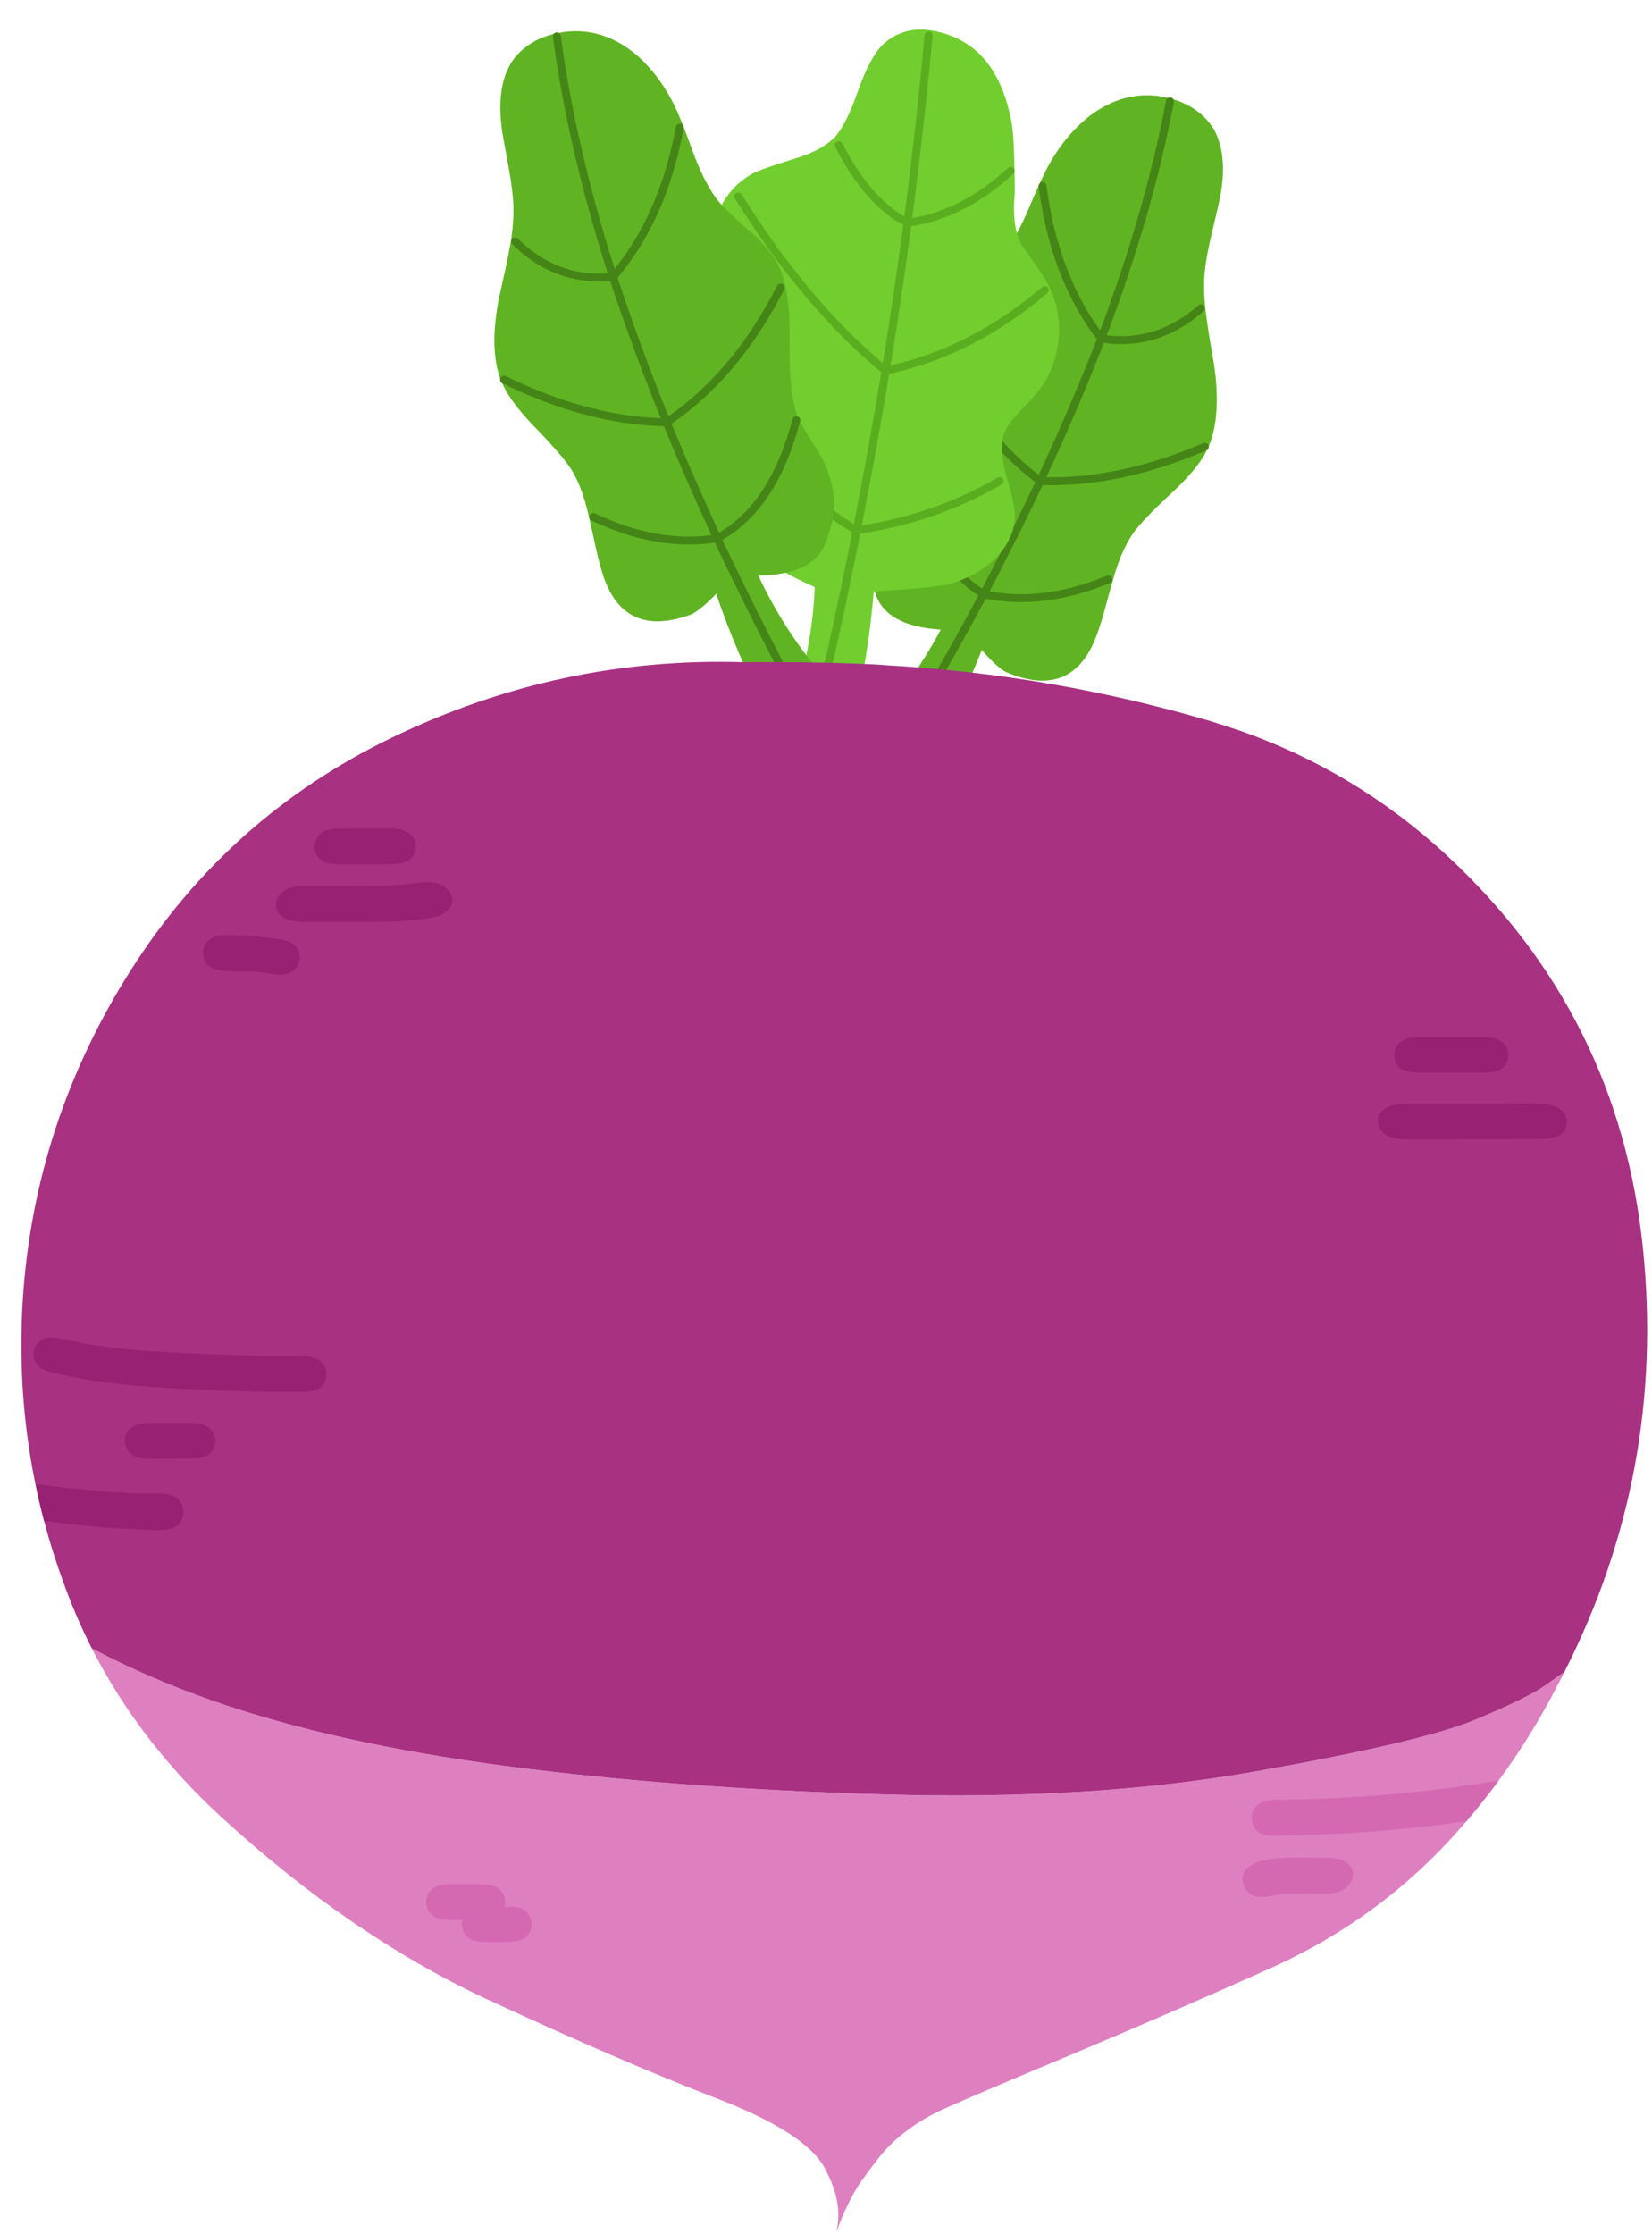
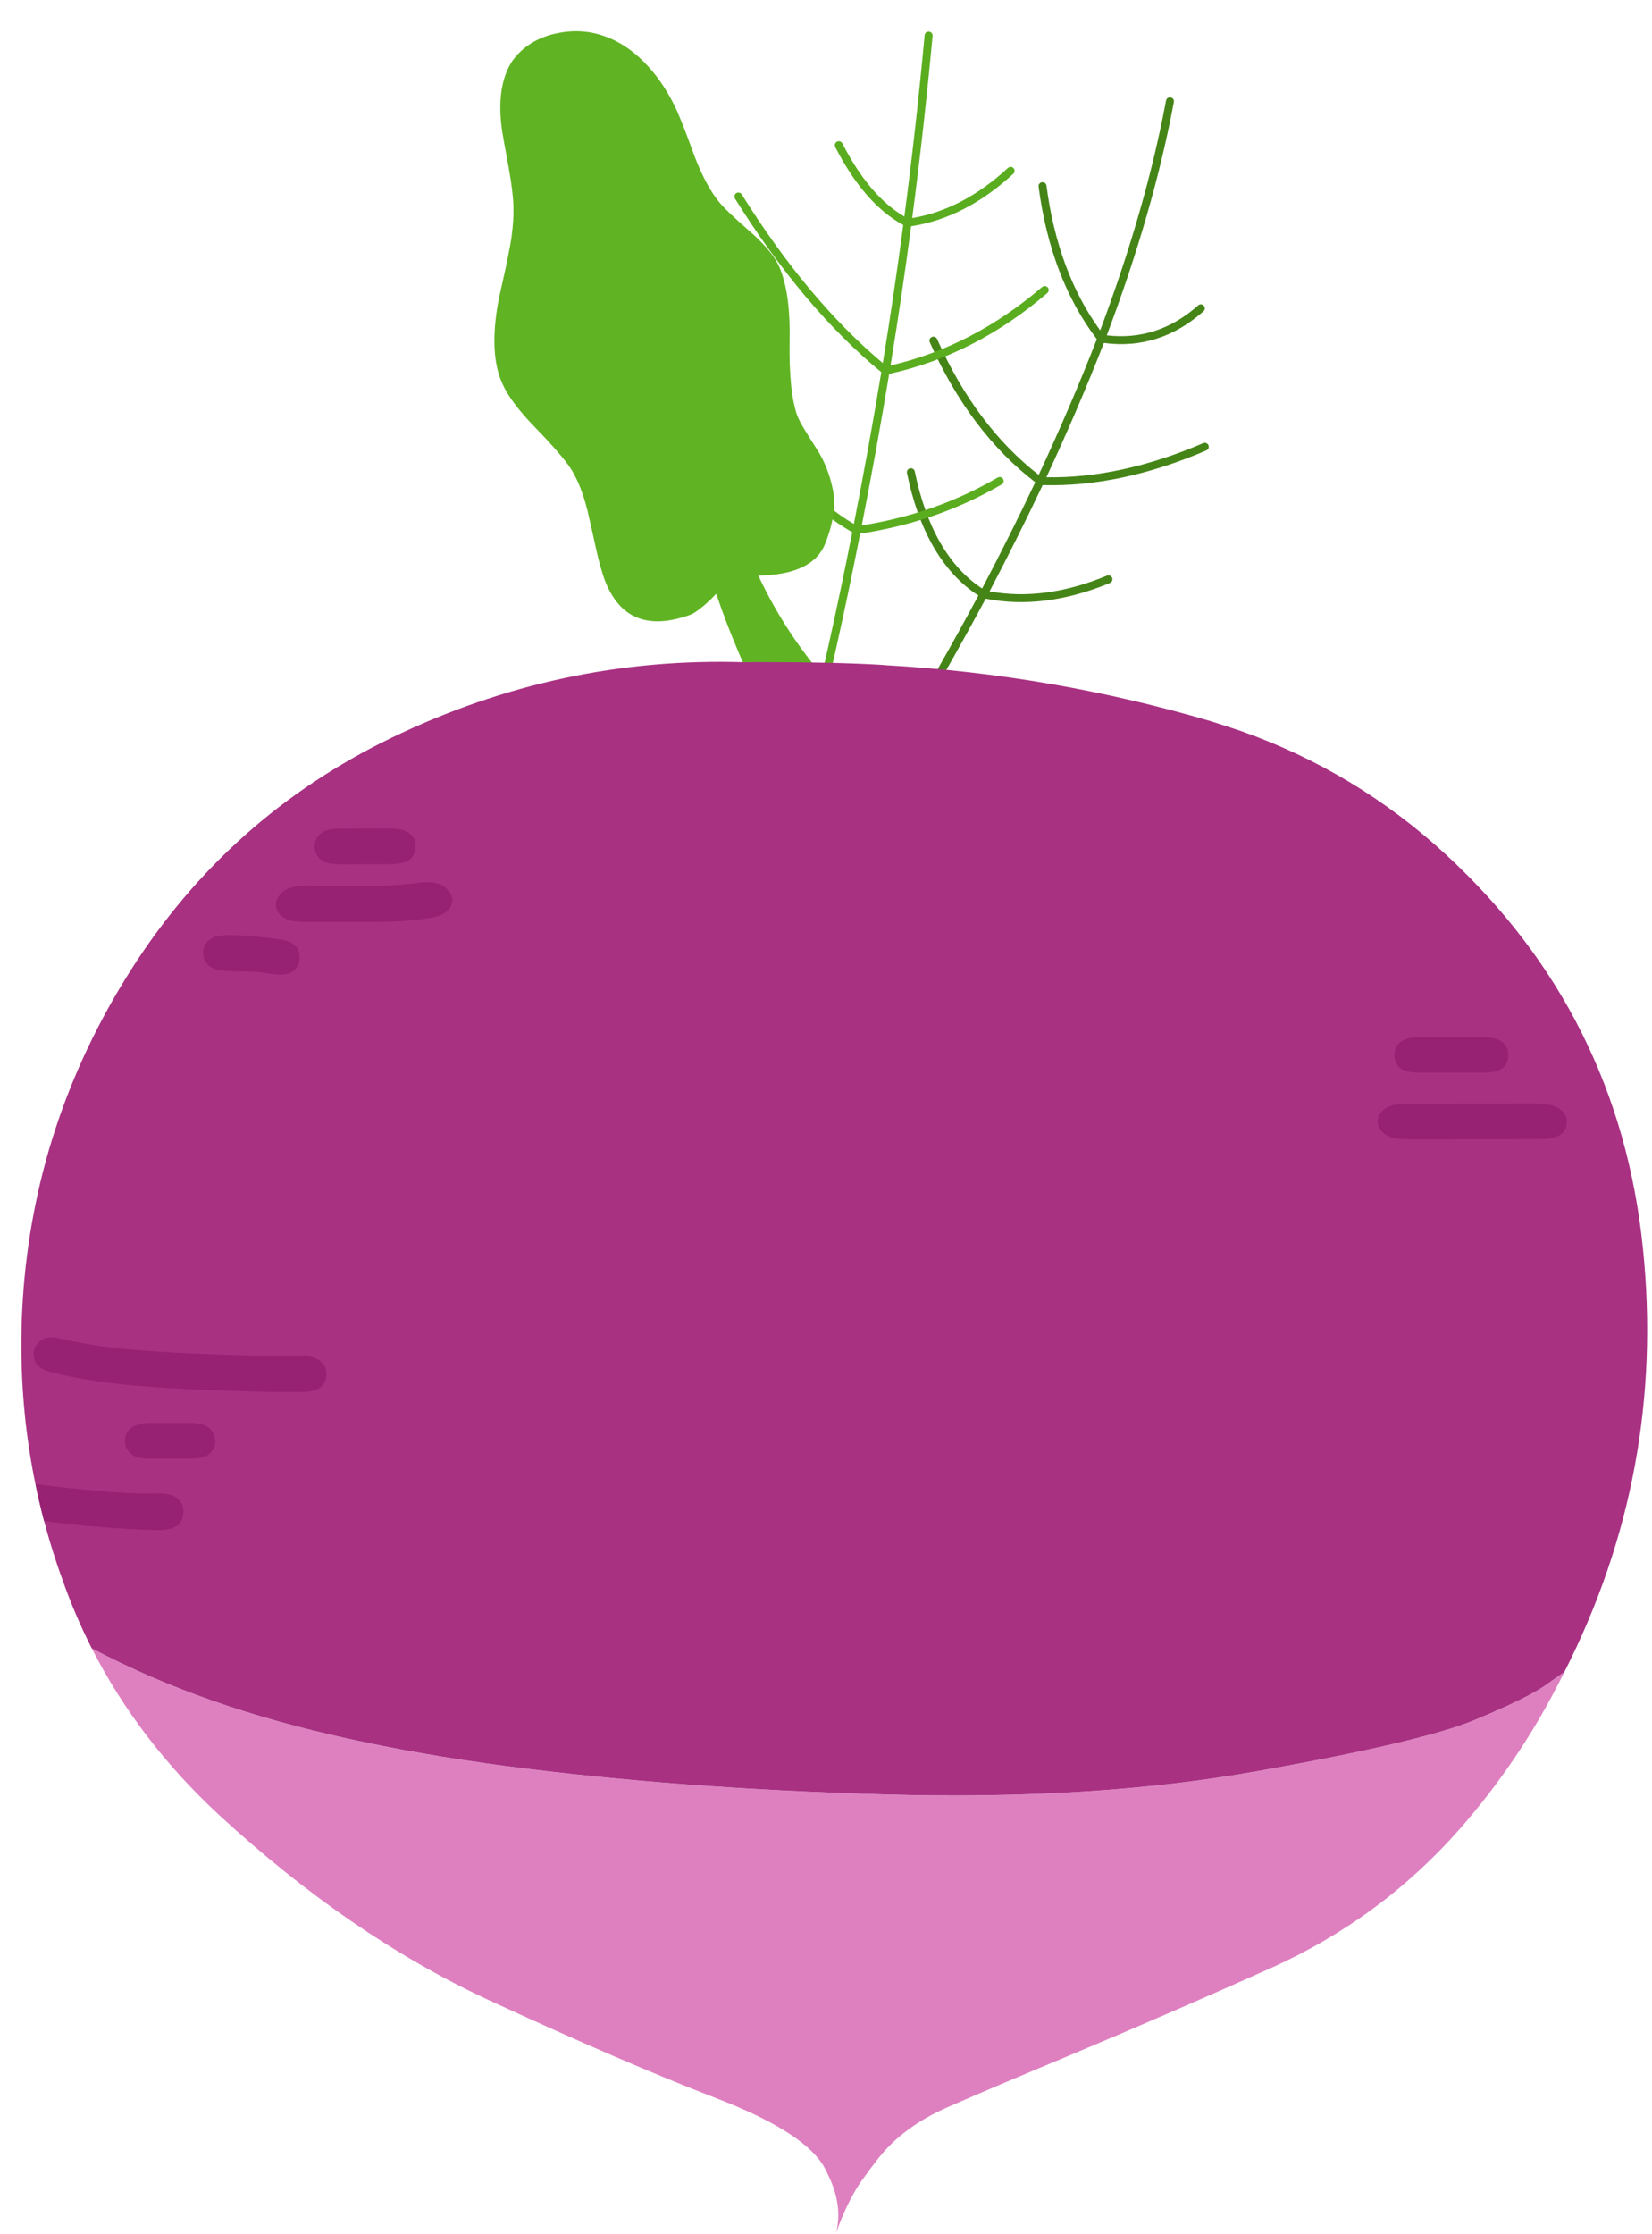
<svg xmlns="http://www.w3.org/2000/svg" width="54" height="73" viewBox="0 0 54 73" fill="none">
  <g clip-path="url(#clip0_565_2414)">
    <path d="M21.981 60.599C21.921 60.426 21.944 60.258 22.052 60.094C22.165 59.938 22.315 59.856 22.502 59.848C22.488 59.861 22.495 59.867 22.521 59.867C22.612 59.862 22.698 59.884 22.781 59.931C22.868 59.979 22.935 60.041 22.983 60.119C23.087 60.283 23.1 60.458 23.022 60.643C22.983 60.725 22.938 60.79 22.886 60.837C22.82 60.902 22.74 60.946 22.645 60.967C22.554 60.988 22.462 60.988 22.371 60.967C22.176 60.911 22.046 60.788 21.98 60.598L21.981 60.599Z" fill="#972172" />
-     <path d="M30.709 10.271C30.591 10.451 30.493 10.666 30.415 10.917C30.255 11.402 30.161 12.03 30.133 12.802C30.095 13.959 29.966 14.793 29.749 15.305C29.729 15.343 29.709 15.38 29.69 15.418C29.623 15.549 29.415 15.856 29.068 16.339C28.797 16.71 28.595 17.145 28.465 17.644C28.334 18.139 28.388 18.734 28.626 19.429C28.863 20.12 29.572 20.503 30.751 20.576C30.095 21.814 29.269 22.94 28.272 23.956L30.091 25.354C30.979 23.766 31.646 22.395 32.093 21.242C32.322 21.513 32.544 21.728 32.758 21.886C32.829 21.937 32.907 21.978 32.993 22.009C34.319 22.535 35.245 22.181 35.775 20.946C35.889 20.666 35.998 20.339 36.1 19.963C36.224 19.507 36.325 19.143 36.405 18.87C36.426 18.789 36.448 18.718 36.468 18.659C36.624 18.165 36.813 17.758 37.033 17.437C37.231 17.153 37.647 16.716 38.282 16.126C38.844 15.606 39.224 15.152 39.423 14.765C39.456 14.698 39.491 14.626 39.525 14.55C39.79 13.898 39.844 13.028 39.688 11.939C39.571 11.271 39.49 10.772 39.446 10.442C39.42 10.276 39.4 10.117 39.387 9.966C39.354 9.584 39.35 9.244 39.374 8.947C39.4 8.633 39.471 8.224 39.588 7.719C39.761 6.993 39.856 6.583 39.874 6.489C40.063 5.525 39.991 4.759 39.655 4.188C39.353 3.723 38.904 3.404 38.309 3.23C38.296 3.23 38.281 3.227 38.264 3.221C37.706 3.067 37.158 3.078 36.618 3.253C36.104 3.422 35.632 3.723 35.201 4.159C34.815 4.542 34.483 5.002 34.203 5.541C34.159 5.634 34.108 5.739 34.049 5.857C33.908 6.161 33.734 6.554 33.531 7.036C33.265 7.628 32.987 8.089 32.696 8.42C32.534 8.606 32.192 8.904 31.671 9.314C31.218 9.667 30.897 9.985 30.708 10.27L30.709 10.271Z" fill="#60B423" />
    <path d="M29.211 24.712C29.255 24.712 29.298 24.69 29.323 24.649C30.365 22.916 31.34 21.205 32.22 19.565C33.486 19.817 34.852 19.645 36.283 19.051C36.35 19.024 36.381 18.947 36.353 18.882C36.325 18.816 36.249 18.784 36.183 18.812C34.829 19.375 33.539 19.547 32.347 19.326C32.965 18.148 33.548 16.981 34.082 15.853C35.773 15.901 37.571 15.519 39.433 14.72C39.499 14.692 39.529 14.616 39.501 14.55C39.473 14.485 39.395 14.454 39.33 14.482C37.545 15.249 35.82 15.625 34.203 15.597C34.901 14.098 35.532 12.623 36.083 11.208C37.29 11.369 38.385 11.021 39.34 10.172C39.394 10.124 39.398 10.042 39.35 9.989C39.302 9.935 39.22 9.931 39.166 9.979C38.287 10.761 37.283 11.09 36.178 10.959C37.191 8.271 37.929 5.706 38.371 3.333C38.384 3.263 38.338 3.195 38.267 3.182C38.196 3.168 38.128 3.216 38.115 3.286C37.679 5.623 36.955 8.149 35.962 10.797C35.042 9.534 34.452 7.944 34.207 6.067C34.198 5.996 34.133 5.945 34.061 5.955C33.99 5.964 33.939 6.029 33.949 6.1C34.209 8.088 34.849 9.765 35.852 11.085C35.296 12.514 34.658 14.004 33.953 15.519C32.584 14.456 31.467 12.964 30.631 11.079C30.601 11.014 30.525 10.985 30.459 11.013C30.393 11.042 30.363 11.118 30.392 11.184C31.256 13.129 32.416 14.668 33.84 15.76C33.306 16.888 32.722 18.055 32.103 19.233C31.015 18.515 30.275 17.228 29.902 15.406C29.888 15.336 29.819 15.291 29.749 15.304C29.678 15.319 29.633 15.387 29.647 15.457C30.036 17.362 30.821 18.709 31.981 19.463C31.105 21.094 30.136 22.794 29.101 24.517C29.064 24.578 29.084 24.658 29.146 24.694C29.166 24.706 29.189 24.712 29.212 24.712H29.211Z" fill="#458517" />
-     <path d="M28.045 2.974C28.314 2.209 28.599 1.691 28.898 1.419C29.302 1.061 29.793 0.916 30.371 0.986C30.484 0.999 30.597 1.02 30.71 1.05C31.404 1.223 31.951 1.592 32.352 2.158C32.69 2.641 32.927 3.246 33.061 3.971C33.118 4.282 33.15 4.78 33.159 5.467C33.167 5.717 33.172 5.991 33.172 6.289C33.102 7.053 33.176 7.623 33.393 7.999C33.767 8.522 34.032 8.912 34.188 9.171C34.223 9.231 34.255 9.293 34.285 9.358C34.551 9.872 34.656 10.437 34.604 11.055C34.544 11.75 34.305 12.348 33.888 12.849C33.762 13.004 33.556 13.225 33.269 13.509C33.026 13.773 32.87 14.017 32.8 14.241C32.7 14.565 32.735 15.011 32.904 15.581C33.1 16.233 33.191 16.685 33.178 16.934C33.152 17.276 33.032 17.601 32.82 17.912C32.616 18.202 32.355 18.445 32.038 18.644C31.769 18.817 31.447 18.961 31.074 19.077C30.822 19.155 29.984 19.239 28.56 19.329C28.399 21.289 28.023 23.247 27.433 25.203L25.107 25.021C26.049 23.078 26.558 21.134 26.632 19.187C24.934 18.427 23.989 17.683 23.798 16.953C23.607 16.224 23.6 15.571 23.779 14.997C23.849 14.768 24.063 14.33 24.424 13.682C24.502 13.553 24.567 13.426 24.619 13.301C24.793 12.933 24.89 12.612 24.912 12.336C24.959 11.813 24.742 11.162 24.26 10.38C23.705 9.465 23.39 8.813 23.316 8.424C23.207 7.91 23.268 7.397 23.498 6.883C23.624 6.606 23.783 6.364 23.974 6.157C24.143 5.98 24.336 5.827 24.553 5.698C24.753 5.586 25.213 5.42 25.934 5.199C26.521 5.023 26.946 4.806 27.211 4.552C27.242 4.53 27.268 4.507 27.29 4.481C27.546 4.191 27.798 3.688 28.045 2.972V2.974Z" fill="#71CE2E" />
    <path d="M26.267 25.244C26.325 25.244 26.378 25.205 26.394 25.146C27.034 22.593 27.614 20 28.117 17.439C29.785 17.19 31.341 16.649 32.743 15.83C32.805 15.794 32.826 15.714 32.789 15.653C32.753 15.591 32.673 15.57 32.611 15.607C31.263 16.394 29.769 16.919 28.17 17.169C28.492 15.523 28.794 13.859 29.065 12.219C30.93 11.809 32.67 10.921 34.234 9.577C34.288 9.53 34.295 9.448 34.248 9.394C34.2 9.34 34.118 9.334 34.064 9.38C32.561 10.671 30.895 11.533 29.11 11.943C29.357 10.43 29.583 8.902 29.783 7.394C30.963 7.215 32.086 6.638 33.123 5.678C33.176 5.629 33.179 5.547 33.13 5.495C33.081 5.442 32.998 5.44 32.946 5.489C31.97 6.392 30.919 6.943 29.818 7.127C30.077 5.152 30.301 3.15 30.484 1.173C30.49 1.102 30.438 1.039 30.366 1.032C30.294 1.025 30.231 1.078 30.224 1.149C30.042 3.117 29.82 5.11 29.561 7.076C28.8 6.631 28.118 5.829 27.535 4.686C27.502 4.623 27.424 4.597 27.359 4.629C27.295 4.661 27.27 4.74 27.302 4.804C27.932 6.037 28.679 6.894 29.525 7.352C29.326 8.848 29.102 10.365 28.857 11.866C27.234 10.506 25.683 8.653 24.246 6.354C24.207 6.293 24.127 6.274 24.067 6.312C24.005 6.35 23.987 6.429 24.024 6.49C25.511 8.869 27.12 10.777 28.808 12.163C28.536 13.806 28.235 15.473 27.911 17.122C26.667 16.402 25.64 15.189 24.856 13.512C24.825 13.447 24.748 13.419 24.683 13.45C24.618 13.48 24.589 13.557 24.62 13.622C25.443 15.382 26.532 16.649 27.858 17.391C27.357 19.946 26.778 22.533 26.139 25.081C26.122 25.151 26.164 25.221 26.234 25.238C26.245 25.241 26.256 25.242 26.266 25.242L26.267 25.244Z" fill="#5BAD20" />
    <path d="M25.368 8.517C25.477 8.703 25.563 8.923 25.628 9.178C25.763 9.67 25.824 10.303 25.811 11.075C25.79 12.232 25.874 13.072 26.065 13.594C26.082 13.633 26.099 13.672 26.117 13.711C26.177 13.845 26.369 14.162 26.69 14.663C26.942 15.047 27.12 15.492 27.224 15.997C27.329 16.497 27.244 17.089 26.971 17.771C26.697 18.449 25.97 18.795 24.788 18.808C25.379 20.077 26.146 21.245 27.088 22.311L25.198 23.613C24.395 21.981 23.8 20.578 23.413 19.404C23.17 19.663 22.938 19.865 22.717 20.012C22.643 20.06 22.562 20.096 22.476 20.122C21.125 20.58 20.218 20.179 19.753 18.918C19.654 18.633 19.562 18.3 19.48 17.92C19.38 17.458 19.297 17.089 19.232 16.813C19.215 16.731 19.198 16.66 19.18 16.599C19.05 16.099 18.883 15.682 18.679 15.35C18.496 15.056 18.103 14.599 17.5 13.977C16.966 13.428 16.61 12.956 16.431 12.559C16.401 12.489 16.371 12.416 16.34 12.339C16.11 11.673 16.101 10.802 16.314 9.723C16.466 9.062 16.572 8.568 16.633 8.24C16.667 8.076 16.696 7.918 16.718 7.767C16.77 7.387 16.792 7.049 16.783 6.751C16.775 6.436 16.725 6.023 16.634 5.514C16.499 4.781 16.425 4.366 16.412 4.271C16.273 3.299 16.386 2.537 16.751 1.985C17.077 1.536 17.541 1.24 18.145 1.098C18.158 1.098 18.174 1.096 18.19 1.091C18.755 0.966 19.302 1.005 19.832 1.208C20.336 1.402 20.792 1.728 21.201 2.185C21.565 2.587 21.873 3.064 22.126 3.616C22.165 3.711 22.21 3.819 22.262 3.94C22.388 4.251 22.54 4.652 22.718 5.145C22.953 5.749 23.206 6.224 23.48 6.57C23.632 6.764 23.958 7.079 24.457 7.515C24.892 7.891 25.195 8.225 25.369 8.519L25.368 8.517Z" fill="#60B423" />
-     <path d="M26.114 23.03C26.135 23.03 26.155 23.026 26.175 23.015C26.238 22.982 26.263 22.903 26.229 22.84C25.284 21.065 24.405 19.317 23.615 17.644C24.812 16.951 25.667 15.646 26.155 13.763C26.173 13.694 26.132 13.623 26.062 13.606C25.992 13.588 25.921 13.629 25.903 13.699C25.436 15.5 24.629 16.747 23.506 17.408C22.948 16.197 22.426 15.002 21.952 13.85C23.431 12.832 24.67 11.355 25.634 9.457C25.666 9.393 25.641 9.315 25.577 9.283C25.513 9.251 25.434 9.277 25.402 9.34C24.468 11.179 23.274 12.613 21.852 13.603C21.226 12.053 20.666 10.532 20.186 9.077C21.257 7.81 21.983 6.168 22.347 4.196C22.36 4.126 22.313 4.058 22.242 4.045C22.17 4.032 22.103 4.079 22.09 4.149C21.747 6.011 21.075 7.568 20.091 8.784C19.236 6.089 18.645 3.528 18.331 1.171C18.322 1.1 18.257 1.051 18.185 1.06C18.113 1.069 18.063 1.134 18.073 1.205C18.391 3.599 18.994 6.198 19.866 8.935C18.758 9.009 17.77 8.628 16.932 7.802C16.881 7.751 16.799 7.751 16.748 7.802C16.698 7.853 16.698 7.934 16.748 7.985C17.658 8.882 18.734 9.286 19.947 9.187C20.423 10.628 20.977 12.133 21.596 13.667C19.977 13.61 18.276 13.148 16.533 12.29C16.468 12.258 16.39 12.285 16.358 12.349C16.326 12.413 16.353 12.491 16.417 12.523C18.235 13.417 20.013 13.891 21.702 13.93C22.175 15.082 22.697 16.278 23.254 17.488C22.052 17.648 20.773 17.409 19.449 16.778C19.384 16.747 19.307 16.774 19.275 16.839C19.244 16.904 19.271 16.98 19.337 17.012C20.736 17.679 22.092 17.922 23.368 17.734C24.162 19.416 25.046 21.175 25.997 22.962C26.021 23.006 26.066 23.03 26.113 23.03H26.114Z" fill="#458517" />
    <path d="M2.999 53.867C4.227 54.519 5.552 55.093 6.972 55.59C9.59 56.51 12.771 57.218 16.515 57.714C20.259 58.206 24.399 58.517 28.938 58.646C33.48 58.776 37.536 58.521 41.106 57.882C44.675 57.247 47.035 56.693 48.187 56.218C49.337 55.739 50.111 55.361 50.505 55.085C50.896 54.804 51.105 54.66 51.131 54.651C51.057 54.798 50.981 54.947 50.903 55.098C50.043 56.764 48.99 58.312 47.744 59.74C46.024 61.7 43.974 63.218 41.594 64.293C39.453 65.255 37.245 66.213 34.969 67.168C33.28 67.872 31.949 68.437 30.976 68.864C30.012 69.287 29.26 69.84 28.722 70.522C28.531 70.764 28.347 71.01 28.169 71.261C27.861 71.701 27.58 72.271 27.329 72.971C27.468 72.431 27.409 71.861 27.153 71.261C27.101 71.144 27.043 71.022 26.978 70.892C26.578 70.102 25.382 69.325 23.388 68.561C21.404 67.797 18.913 66.722 15.916 65.337C12.929 63.942 10.019 61.943 7.188 59.34C5.425 57.712 4.028 55.888 2.999 53.868L2.999 53.867Z" fill="#DE80C0" />
    <path d="M24.938 21.638C26.432 21.638 27.685 21.666 28.697 21.721C28.788 21.726 28.879 21.732 28.97 21.741C32.579 21.943 36.112 22.552 39.569 23.567C39.903 23.671 40.236 23.779 40.565 23.891C43.079 24.78 45.314 26.127 47.268 27.932C51.037 31.412 53.183 35.7 53.704 40.799C54.204 45.673 53.346 50.29 51.131 54.65C51.105 54.659 50.896 54.803 50.505 55.084C50.11 55.361 49.337 55.738 48.187 56.217C47.036 56.692 44.675 57.246 41.106 57.881C37.536 58.52 33.48 58.775 28.938 58.645C24.399 58.516 20.258 58.205 16.515 57.713C12.771 57.216 9.59 56.508 6.972 55.589C5.552 55.092 4.227 54.519 2.998 53.866C2.629 53.137 2.308 52.383 2.034 51.606C0.979 48.679 0.549 45.64 0.744 42.488C0.992 38.621 2.168 35.026 4.275 31.706C6.402 28.361 9.245 25.828 12.801 24.11C16.48 22.332 20.336 21.509 24.37 21.643C24.552 21.638 24.741 21.637 24.936 21.637L24.938 21.638Z" fill="#A83182" />
-     <path d="M43.822 60.768C44.022 60.838 44.15 60.952 44.206 61.111C44.254 61.249 44.232 61.389 44.141 61.532C44.054 61.666 43.937 61.761 43.789 61.817C43.667 61.864 43.52 61.89 43.346 61.895C43.289 61.899 43.138 61.895 42.89 61.882C42.46 61.864 42.024 61.888 41.581 61.953C41.442 61.974 41.344 61.987 41.288 61.991C41.175 62 41.08 61.991 41.001 61.965C40.832 61.909 40.715 61.789 40.65 61.603C40.589 61.413 40.611 61.248 40.715 61.111C40.801 60.994 40.958 60.899 41.184 60.826C41.496 60.735 41.959 60.694 42.571 60.703L43.288 60.71C43.514 60.71 43.692 60.729 43.822 60.768M41.438 58.845C41.547 58.824 41.694 58.813 41.881 58.813C44.268 58.788 46.637 58.581 48.988 58.191C48.652 58.645 48.3 59.088 47.933 59.519C45.871 59.813 43.801 59.971 41.725 59.991C41.499 60 41.323 59.974 41.198 59.913C41.046 59.831 40.955 59.693 40.924 59.499C40.893 59.305 40.939 59.147 41.06 59.026C41.152 58.936 41.277 58.876 41.438 58.845ZM14.027 61.844C14.087 61.758 14.165 61.693 14.261 61.649C14.361 61.602 14.522 61.578 14.743 61.578H15.643C15.934 61.578 16.138 61.617 16.255 61.695C16.424 61.803 16.509 61.954 16.509 62.148C16.511 62.204 16.505 62.258 16.489 62.31H16.6C16.804 62.31 16.952 62.329 17.043 62.368C17.143 62.411 17.223 62.476 17.284 62.562C17.344 62.653 17.377 62.75 17.381 62.853C17.386 62.957 17.362 63.056 17.31 63.151C17.258 63.246 17.186 63.319 17.095 63.371C16.991 63.428 16.806 63.46 16.542 63.468H15.884C15.688 63.468 15.545 63.449 15.454 63.41C15.35 63.367 15.265 63.298 15.2 63.203C15.135 63.108 15.101 63.004 15.096 62.892C15.096 62.843 15.102 62.793 15.115 62.743L14.816 62.75C14.529 62.75 14.325 62.714 14.203 62.641C14.116 62.589 14.047 62.516 13.995 62.42C13.947 62.33 13.925 62.233 13.929 62.129C13.934 62.026 13.966 61.93 14.027 61.844V61.844Z" fill="#D469B2" />
    <path d="M45.151 36.347C45.221 36.261 45.31 36.197 45.418 36.153C45.553 36.097 45.77 36.069 46.069 36.069L50.16 36.063C50.712 36.063 51.048 36.193 51.17 36.452C51.217 36.547 51.23 36.648 51.209 36.756C51.191 36.868 51.146 36.959 51.072 37.028C50.937 37.162 50.688 37.228 50.323 37.228L46.083 37.234C45.779 37.234 45.557 37.206 45.419 37.151C45.306 37.103 45.215 37.034 45.145 36.943C45.067 36.848 45.03 36.747 45.035 36.639C45.035 36.536 45.074 36.439 45.152 36.348M45.587 34.567C45.561 34.381 45.605 34.228 45.718 34.107C45.809 34.017 45.934 33.954 46.095 33.92C46.204 33.898 46.356 33.888 46.551 33.888L48.395 33.895C48.564 33.895 48.695 33.903 48.786 33.921C48.929 33.947 49.044 33.998 49.131 34.076C49.253 34.18 49.309 34.322 49.3 34.504C49.296 34.685 49.229 34.823 49.099 34.918C48.96 35.017 48.736 35.063 48.428 35.054H46.382C46.143 35.054 45.967 35.023 45.855 34.963C45.707 34.885 45.618 34.753 45.588 34.568M6.789 46.631C6.872 46.688 6.935 46.761 6.978 46.851C7.022 46.942 7.041 47.035 7.036 47.13C7.015 47.345 6.911 47.498 6.723 47.589C6.615 47.641 6.45 47.667 6.228 47.667L4.971 47.673C4.676 47.673 4.463 47.632 4.333 47.55C4.176 47.442 4.094 47.293 4.085 47.104C4.077 46.914 4.15 46.762 4.307 46.65C4.437 46.551 4.665 46.502 4.99 46.502H6.15C6.445 46.502 6.658 46.545 6.789 46.631M1.162 48.502C1.687 48.573 2.341 48.645 3.122 48.716C3.891 48.789 4.495 48.819 4.934 48.807C5.16 48.802 5.318 48.807 5.409 48.819C5.583 48.841 5.722 48.897 5.826 48.988C5.948 49.1 6.004 49.252 5.995 49.441C5.982 49.631 5.909 49.773 5.774 49.869C5.635 49.968 5.398 50.014 5.064 50.004C3.768 49.959 2.561 49.86 1.442 49.706C1.337 49.306 1.243 48.905 1.163 48.502M1.123 44.416C1.092 44.325 1.088 44.235 1.11 44.144C1.127 44.053 1.168 43.971 1.233 43.898C1.298 43.825 1.374 43.773 1.461 43.742C1.552 43.708 1.661 43.697 1.786 43.711C1.856 43.719 1.964 43.741 2.112 43.775C2.746 43.922 3.47 44.032 4.281 44.105C4.785 44.152 5.515 44.198 6.47 44.241C7.885 44.301 8.945 44.325 9.648 44.312C9.857 44.307 10.019 44.316 10.137 44.338C10.315 44.372 10.449 44.444 10.541 44.551C10.645 44.663 10.686 44.805 10.664 44.978C10.646 45.147 10.575 45.274 10.449 45.36C10.319 45.446 10.117 45.49 9.844 45.49C9.284 45.503 8.435 45.487 7.297 45.445C5.503 45.385 4.137 45.283 3.199 45.141C2.717 45.071 2.242 44.981 1.773 44.869C1.534 44.817 1.364 44.744 1.264 44.648C1.195 44.588 1.147 44.511 1.121 44.415M9.793 31.316C9.784 31.497 9.714 31.635 9.584 31.731C9.462 31.821 9.3 31.863 9.096 31.853C9.091 31.853 8.911 31.83 8.555 31.782C8.407 31.761 8.208 31.75 7.956 31.75C7.656 31.746 7.455 31.74 7.35 31.731C7.155 31.714 7.003 31.674 6.894 31.609C6.816 31.561 6.753 31.494 6.706 31.408C6.662 31.326 6.641 31.24 6.641 31.149C6.641 30.947 6.723 30.791 6.888 30.683C7.01 30.601 7.199 30.56 7.455 30.56C7.833 30.556 8.349 30.595 9.005 30.677C9.305 30.711 9.511 30.78 9.624 30.884C9.746 30.992 9.802 31.136 9.793 31.318M12.639 27.074C12.826 27.074 12.967 27.083 13.062 27.1C13.214 27.131 13.336 27.189 13.427 27.275C13.549 27.387 13.601 27.534 13.584 27.715C13.566 27.896 13.488 28.032 13.349 28.123C13.223 28.2 13.021 28.239 12.744 28.239L11.115 28.245C10.876 28.245 10.698 28.215 10.581 28.155C10.494 28.111 10.422 28.047 10.366 27.96C10.314 27.874 10.285 27.781 10.282 27.682C10.277 27.583 10.301 27.488 10.353 27.397C10.405 27.307 10.472 27.237 10.554 27.19C10.676 27.117 10.872 27.08 11.141 27.08L12.639 27.074ZM14.665 29.114C14.765 29.235 14.802 29.362 14.775 29.496C14.728 29.768 14.463 29.941 13.981 30.014C13.642 30.066 13.26 30.1 12.834 30.118C12.578 30.126 12.193 30.131 11.681 30.131H10.026C9.748 30.131 9.546 30.107 9.421 30.06C9.186 29.974 9.054 29.829 9.024 29.626C9.006 29.514 9.034 29.401 9.108 29.289C9.178 29.19 9.269 29.113 9.382 29.056C9.538 28.978 9.777 28.939 10.098 28.939C10.85 28.948 11.412 28.955 11.785 28.959C12.45 28.959 13.013 28.93 13.473 28.875C13.702 28.849 13.844 28.834 13.896 28.83C14.057 28.825 14.195 28.84 14.313 28.875C14.456 28.918 14.573 28.997 14.664 29.114H14.665Z" fill="#972172" />
  </g>
  <defs>
    <clipPath id="clip0_565_2414">
      <rect width="53.143" height="72" fill="white" transform="matrix(-1 0 0 1 53.842 0.969)" />
    </clipPath>
  </defs>
</svg>